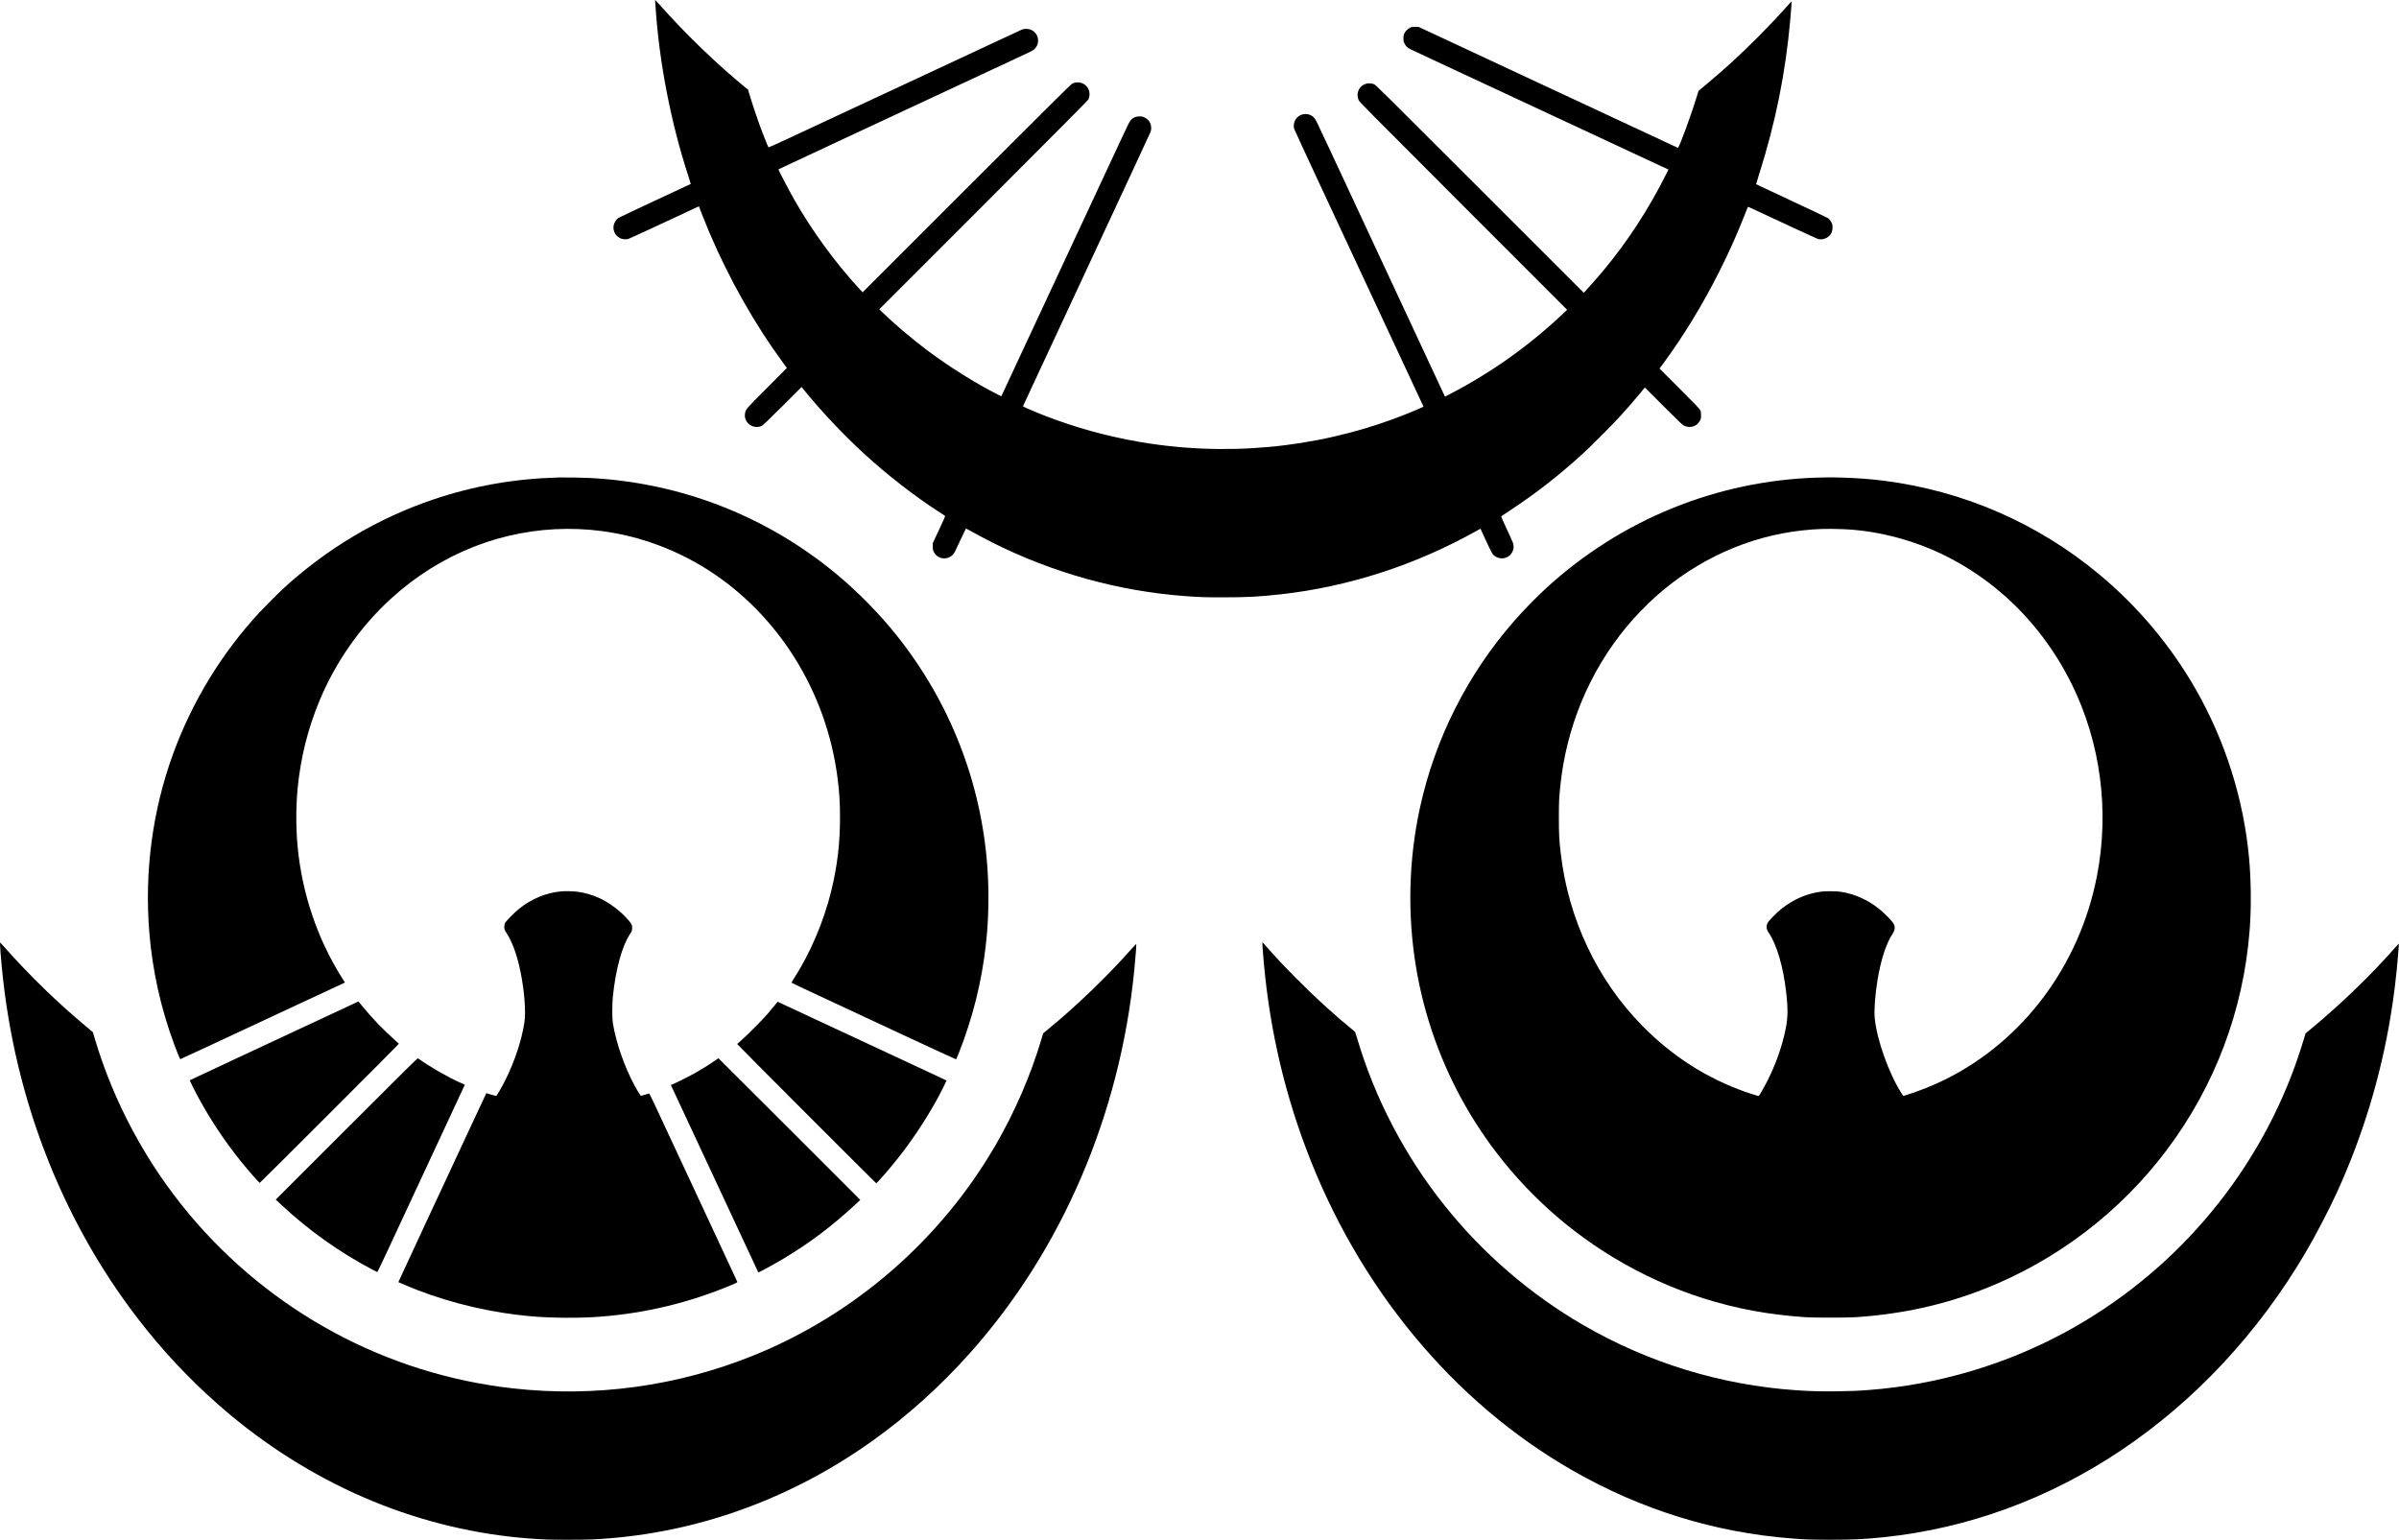
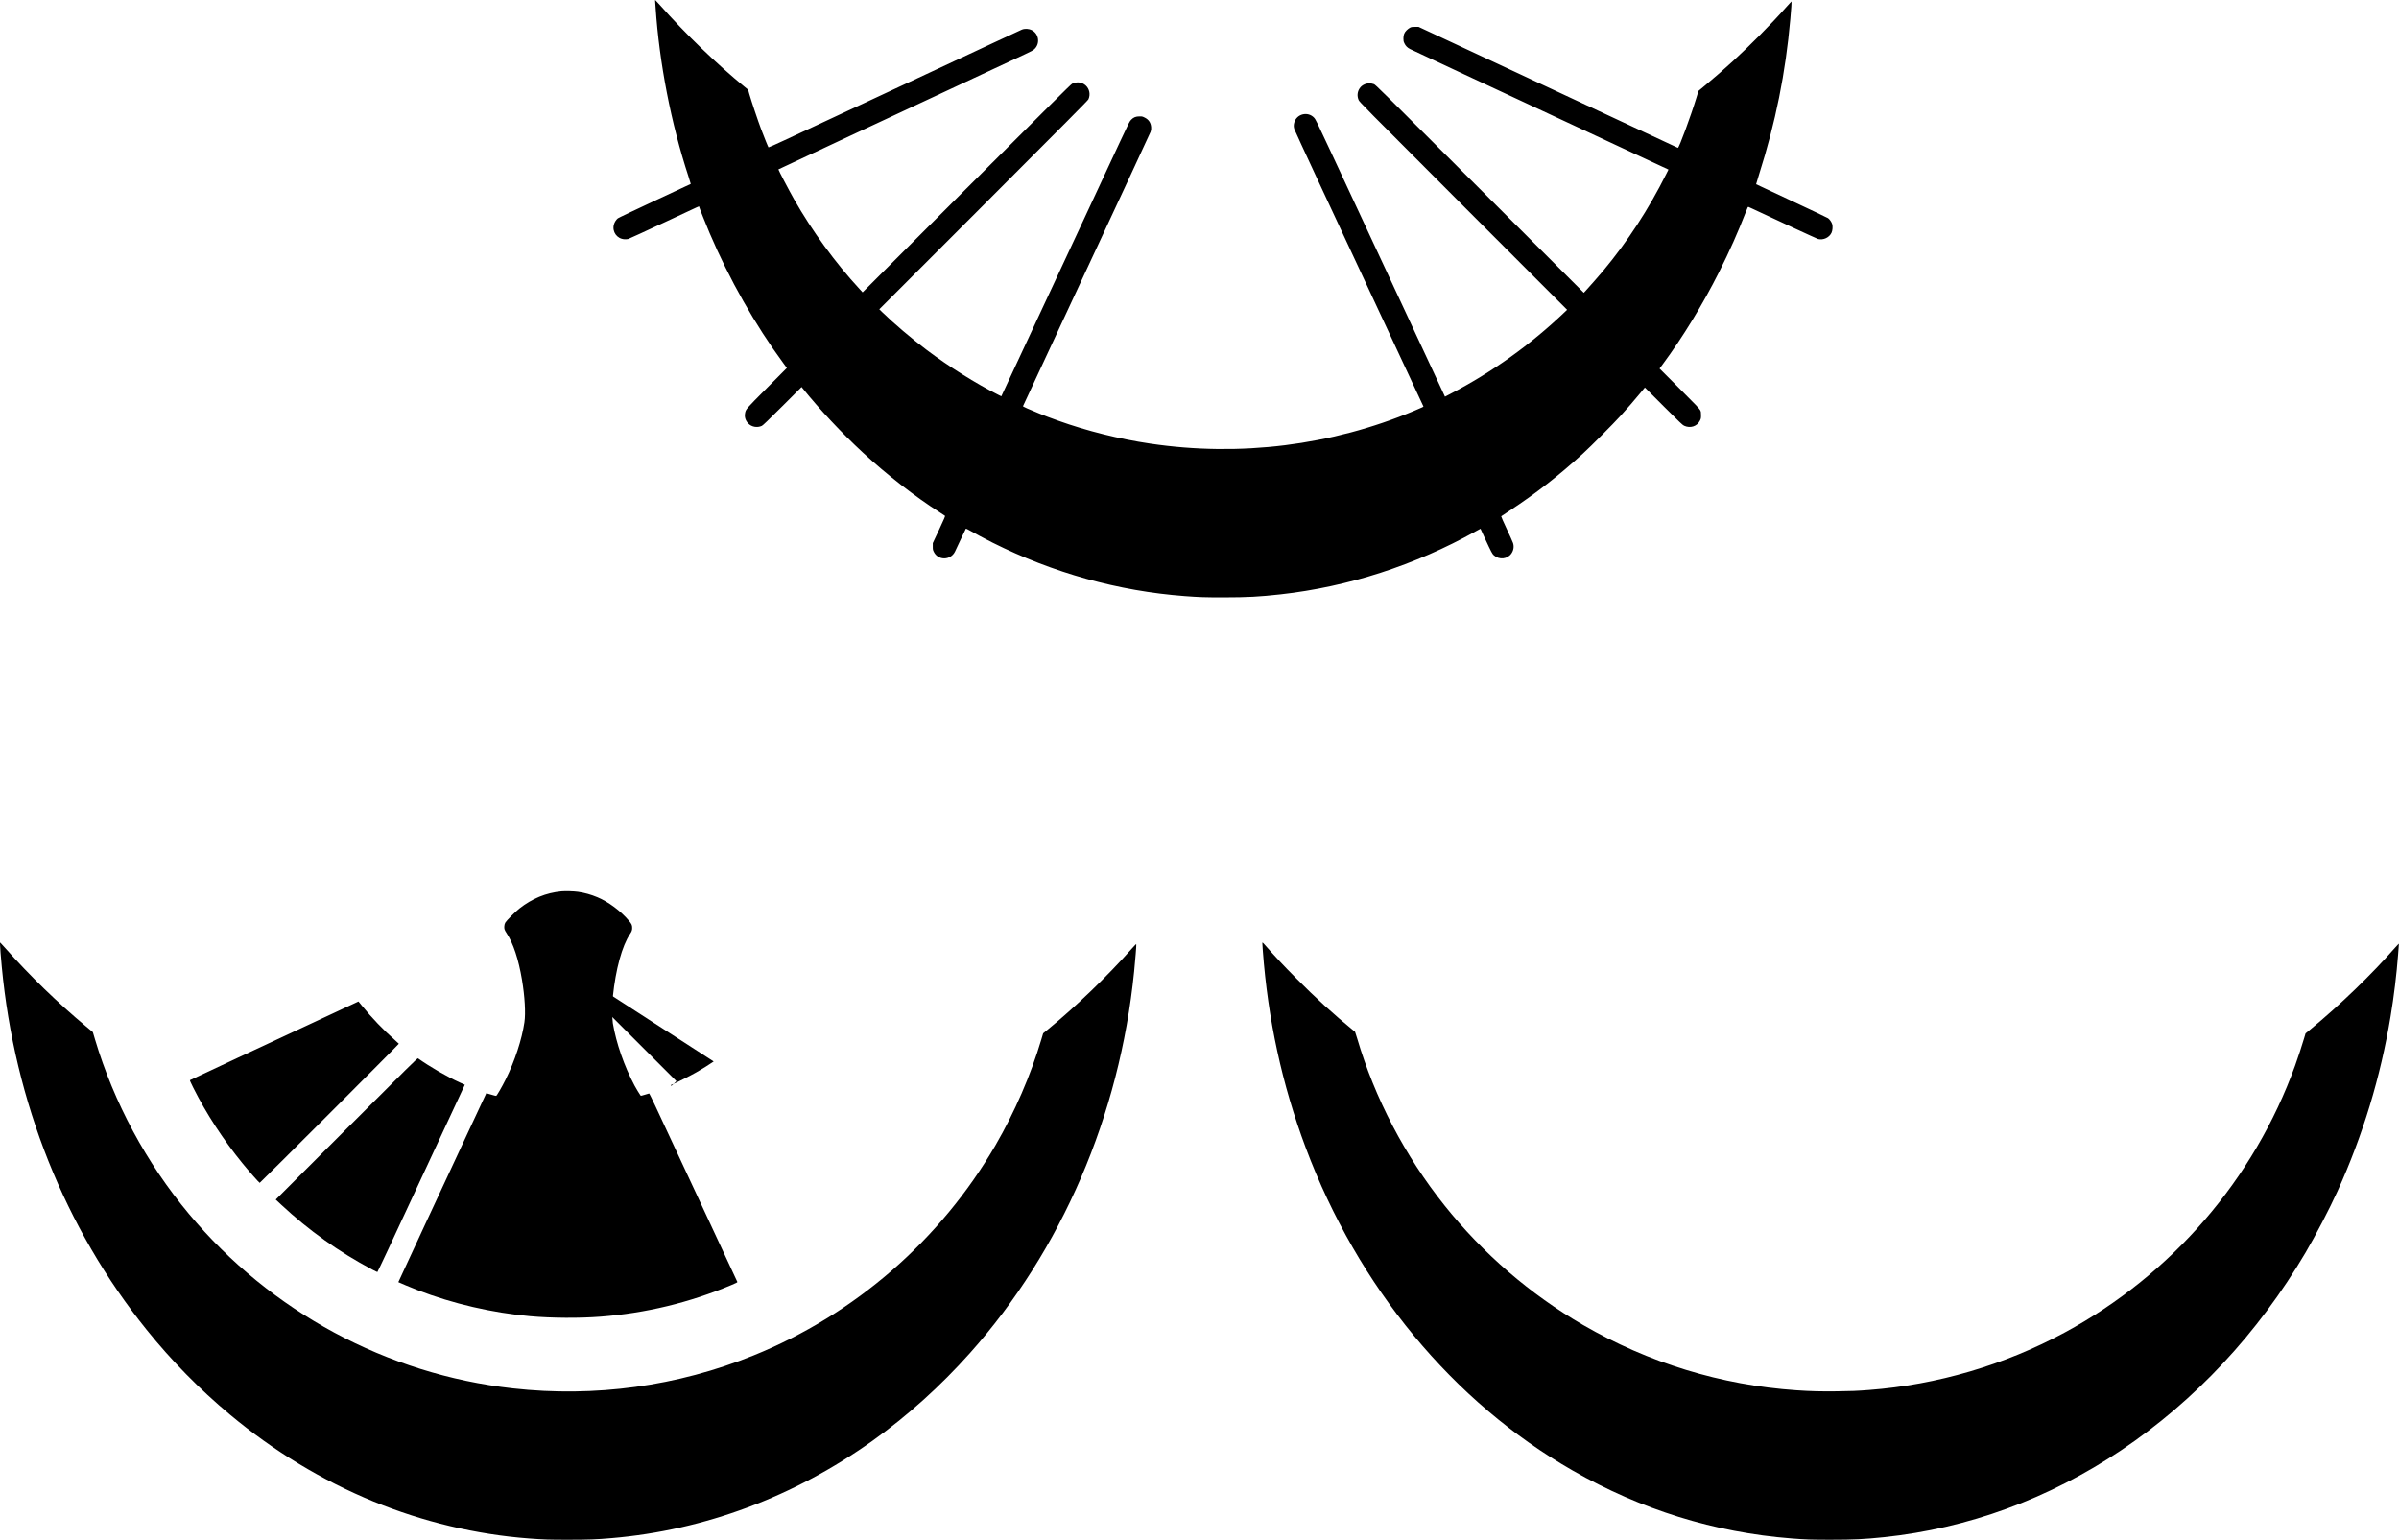
<svg xmlns="http://www.w3.org/2000/svg" version="1.0" width="2000mm" height="1283.96mm" viewBox="0 0 7560 4853" preserveAspectRatio="xMidYMid meet">
  <g transform="translate(0,4853) scale(0.1,-0.1)" fill="#000000" stroke="none">
    <path d="M20646 48493 c2 -21 9 -110 14 -198 115 -1740 487 -3654 1037 -5328 41 -126 73 -230 71 -232 -2 -1 -511 -240 -1133 -529 -621 -290 -1146 -539 -1165 -555 -54 -43 -108 -128 -126 -201 -57 -226 100 -443 331 -458 41 -2 94 0 118 6 24 6 531 239 1128 517 1260 589 1109 520 1109 505 0 -17 228 -589 333 -835 619 -1454 1436 -2895 2323 -4099 l111 -151 -627 -630 c-675 -678 -667 -668 -691 -798 -22 -117 12 -226 98 -318 107 -114 286 -146 432 -78 35 17 191 167 649 623 l603 601 32 -40 c537 -668 1230 -1408 1897 -2025 747 -691 1636 -1382 2430 -1890 80 -51 151 -98 159 -105 11 -11 -19 -82 -185 -437 l-199 -423 0 -105 c0 -99 2 -109 33 -172 136 -276 529 -271 666 8 16 32 99 208 183 389 85 182 157 333 161 336 4 4 54 -20 112 -53 168 -96 508 -277 729 -388 1911 -956 3960 -1526 6056 -1684 449 -34 650 -41 1235 -40 744 1 1111 20 1785 95 2124 235 4239 918 6144 1983 85 47 155 85 156 84 0 -2 66 -142 144 -313 199 -428 225 -478 277 -524 172 -151 435 -122 557 62 66 99 83 215 48 324 -10 32 -100 233 -200 447 -101 214 -179 392 -174 396 4 4 130 87 278 185 826 544 1542 1102 2300 1794 247 225 951 932 1177 1181 235 259 441 496 627 722 l146 178 590 -590 c513 -512 597 -592 647 -615 196 -90 410 -20 500 163 31 63 33 73 33 172 0 96 -3 110 -29 160 -22 44 -154 182 -653 681 l-625 626 99 134 c633 854 1259 1879 1777 2909 329 653 594 1249 851 1912 53 138 58 146 78 138 12 -4 72 -32 132 -60 719 -340 2022 -941 2059 -951 165 -41 353 46 424 199 32 68 42 196 21 269 -17 63 -79 153 -131 190 -24 16 -542 263 -1153 547 -610 285 -1112 520 -1114 522 -2 2 39 140 92 306 521 1637 838 3212 986 4898 27 298 44 550 39 556 -3 2 -71 -70 -152 -161 -270 -304 -519 -567 -841 -894 -575 -581 -1104 -1068 -1700 -1564 l-240 -200 -63 -206 c-180 -592 -553 -1601 -586 -1588 -6 3 -450 210 -986 460 -536 250 -1812 845 -2835 1322 -1023 477 -2420 1129 -3105 1449 l-1245 581 -110 0 c-96 0 -116 -3 -160 -25 -27 -13 -75 -49 -106 -80 -75 -74 -103 -144 -103 -260 0 -75 4 -93 31 -152 39 -83 93 -138 180 -182 38 -18 802 -376 1698 -794 2621 -1222 5462 -2547 5972 -2784 l472 -220 -66 -132 c-558 -1117 -1222 -2135 -1995 -3063 -122 -146 -427 -494 -542 -618 l-65 -70 -3278 3276 c-3177 3176 -3280 3278 -3338 3300 -89 34 -210 32 -287 -3 -79 -36 -120 -70 -162 -131 -73 -109 -85 -243 -31 -367 27 -63 152 -189 3299 -3338 l3271 -3273 -70 -67 c-1082 -1034 -2301 -1905 -3619 -2588 l-160 -83 -227 487 c-124 268 -821 1763 -1549 3322 -727 1559 -1541 3305 -1808 3879 -452 970 -491 1049 -539 1101 -197 213 -555 124 -628 -155 -20 -78 -19 -130 3 -202 11 -32 330 -724 709 -1538 380 -814 1065 -2283 1523 -3265 458 -982 1057 -2266 1332 -2855 275 -588 502 -1075 504 -1081 6 -13 -18 -24 -291 -139 -2602 -1095 -5492 -1454 -8318 -1034 -978 145 -2000 400 -2899 723 -319 115 -364 132 -593 224 -342 138 -520 219 -517 233 2 8 902 1940 1999 4294 1098 2354 2008 4312 2021 4350 20 58 23 83 19 146 -9 141 -78 244 -205 306 -71 35 -82 38 -161 37 -118 -1 -187 -28 -261 -103 -54 -54 -67 -81 -352 -691 -163 -349 -702 -1506 -1198 -2570 -496 -1064 -1093 -2344 -1327 -2845 -233 -500 -603 -1293 -821 -1761 l-397 -852 -110 56 c-680 340 -1557 890 -2240 1405 -484 364 -1045 842 -1413 1201 l-82 81 3284 3285 c2590 2591 3288 3295 3305 3331 70 150 36 328 -84 438 -118 107 -281 127 -430 54 -40 -20 -709 -684 -3326 -3299 l-3275 -3275 -95 103 c-762 824 -1499 1834 -2064 2828 -158 278 -495 921 -495 944 0 2 883 416 1963 919 2223 1037 5440 2537 5806 2708 197 91 255 123 297 162 185 169 147 477 -73 595 -100 53 -227 60 -324 19 -19 -8 -434 -201 -924 -429 -489 -229 -1290 -602 -1780 -831 -1742 -812 -4318 -2013 -4790 -2233 -263 -123 -483 -220 -487 -216 -12 12 -132 309 -230 567 -98 259 -311 895 -374 1115 l-38 136 -110 89 c-880 719 -1872 1677 -2665 2573 -79 89 -147 162 -151 162 -5 0 -6 -17 -4 -37z" />
-     <path d="M17615 33484 c-1400 -37 -2693 -265 -3975 -699 -1739 -590 -3334 -1538 -4715 -2805 -150 -137 -587 -575 -745 -745 -1195 -1291 -2125 -2815 -2728 -4470 -647 -1778 -903 -3703 -747 -5620 98 -1198 362 -2387 780 -3516 87 -234 187 -479 195 -479 5 0 449 205 987 456 538 251 1678 783 2533 1182 855 399 1581 737 1613 751 l57 27 -91 144 c-780 1233 -1268 2684 -1403 4170 -51 562 -51 1212 0 1770 89 971 324 1918 697 2810 509 1217 1287 2327 2242 3199 783 715 1647 1257 2609 1638 1885 745 3992 756 5881 31 506 -194 1019 -450 1470 -735 2245 -1417 3770 -3856 4119 -6584 57 -445 77 -767 77 -1244 0 -812 -83 -1516 -271 -2292 -237 -977 -669 -1992 -1197 -2806 -34 -54 -63 -101 -63 -105 0 -4 384 -186 853 -404 468 -218 1634 -762 2590 -1208 956 -445 1742 -808 1747 -805 11 7 153 366 235 595 399 1110 645 2245 740 3405 55 680 58 1390 9 2070 -193 2670 -1184 5197 -2865 7301 -535 669 -1206 1354 -1874 1910 -2211 1841 -4934 2901 -7810 3043 -225 11 -768 20 -950 15z" />
-     <path d="M57275 33480 c-3177 -97 -6189 -1323 -8543 -3478 -305 -279 -723 -707 -1004 -1027 -1480 -1689 -2507 -3722 -2982 -5905 -355 -1634 -398 -3340 -126 -4997 516 -3133 2142 -5968 4597 -8015 497 -414 1102 -844 1653 -1174 891 -535 1848 -967 2805 -1269 1057 -333 2041 -515 3225 -597 252 -17 1309 -17 1570 0 1475 99 2779 386 4075 897 2270 896 4260 2411 5730 4365 1524 2024 2425 4414 2619 6945 54 693 46 1568 -19 2270 -174 1867 -751 3688 -1688 5325 -778 1360 -1813 2593 -3024 3602 -1940 1617 -4280 2637 -6783 2957 -418 54 -845 86 -1320 101 -343 10 -425 10 -785 0z m795 -1625 c1148 -43 2386 -382 3437 -943 467 -249 927 -552 1338 -881 1014 -811 1852 -1862 2445 -3066 911 -1851 1191 -3998 789 -6055 -547 -2799 -2310 -5166 -4759 -6390 -385 -193 -843 -375 -1263 -505 l-78 -24 -63 97 c-390 604 -770 1673 -837 2352 -25 258 12 753 91 1225 103 617 266 1119 458 1416 67 104 88 166 79 239 -8 68 -33 112 -119 210 -251 286 -547 516 -863 670 -241 118 -466 188 -720 226 -147 21 -475 24 -615 5 -464 -63 -872 -241 -1260 -549 -130 -103 -388 -365 -423 -430 -54 -99 -46 -208 24 -307 256 -366 467 -1079 558 -1895 68 -599 54 -881 -69 -1377 -113 -458 -278 -907 -500 -1358 -92 -187 -265 -493 -295 -524 -7 -7 -212 55 -400 121 -1237 434 -2329 1132 -3270 2089 -1418 1443 -2327 3361 -2569 5420 -52 442 -61 609 -61 1139 0 485 5 602 41 960 184 1876 914 3637 2098 5065 257 309 624 690 921 954 1309 1164 2915 1889 4600 2075 449 50 765 60 1285 41z" />
    <path d="M17690 20440 c-483 -46 -922 -226 -1324 -543 -127 -100 -403 -376 -441 -440 -20 -36 -29 -66 -33 -116 -6 -86 5 -118 74 -223 210 -320 374 -817 483 -1463 89 -527 120 -1055 77 -1340 -80 -545 -304 -1227 -592 -1805 -120 -240 -274 -507 -298 -516 -7 -3 -79 16 -161 41 -81 25 -149 45 -150 43 -1 -2 -250 -534 -553 -1183 -302 -649 -926 -1987 -1386 -2974 -460 -986 -835 -1795 -833 -1797 10 -10 409 -175 614 -255 1109 -426 2338 -711 3538 -819 671 -60 1554 -66 2220 -14 1427 110 2803 442 4118 994 156 65 197 87 194 99 -3 9 -544 1170 -1202 2581 -658 1411 -1280 2744 -1382 2963 -102 218 -190 397 -197 397 -6 0 -67 -18 -135 -40 -116 -37 -125 -38 -137 -22 -33 44 -138 220 -186 308 -324 607 -581 1344 -685 1969 -24 148 -24 595 0 835 89 865 291 1602 540 1973 56 84 70 123 69 197 0 85 -17 121 -106 228 -255 303 -640 590 -988 736 -206 86 -403 141 -613 171 -128 19 -402 26 -525 15z" />
    <path d="M0 18783 c0 -71 27 -422 56 -723 403 -4258 1994 -8246 4563 -11435 786 -977 1671 -1878 2626 -2675 1380 -1152 2908 -2077 4528 -2741 1560 -640 3239 -1039 4897 -1164 478 -35 615 -40 1245 -40 649 1 869 9 1360 51 2926 248 5756 1305 8230 3074 1100 787 2136 1720 3063 2760 2888 3239 4715 7485 5172 12020 35 351 73 820 68 855 -3 22 -20 6 -138 -127 -775 -875 -1758 -1822 -2657 -2558 l-140 -115 -58 -195 c-336 -1129 -837 -2285 -1442 -3329 -1732 -2985 -4435 -5336 -7623 -6626 -2399 -972 -5005 -1329 -7590 -1039 -3977 445 -7626 2411 -10207 5499 -1342 1607 -2361 3500 -2959 5499 l-68 229 -211 176 c-913 763 -1771 1596 -2564 2489 -79 89 -146 162 -148 162 -1 0 -3 -21 -3 -47z" />
    <path d="M39780 18803 c0 -16 7 -120 15 -233 161 -2169 607 -4221 1351 -6206 1644 -4393 4645 -8022 8419 -10181 2153 -1232 4462 -1948 6890 -2137 444 -35 613 -41 1225 -41 733 0 1066 16 1685 80 2652 277 5195 1208 7480 2740 2327 1560 4312 3688 5810 6230 323 549 755 1379 1009 1940 799 1764 1351 3580 1670 5500 106 634 189 1323 236 1940 11 149 22 289 24 313 2 23 1 42 -3 41 -3 0 -54 -55 -113 -122 -753 -860 -1728 -1800 -2683 -2589 l-140 -116 -44 -148 c-66 -226 -193 -612 -286 -869 -1295 -3582 -3890 -6588 -7260 -8409 -1893 -1023 -4016 -1647 -6165 -1811 -401 -30 -541 -36 -1025 -42 -498 -6 -831 3 -1265 33 -2377 163 -4664 864 -6728 2061 -1657 961 -3151 2249 -4354 3755 -1254 1568 -2204 3385 -2763 5283 -31 104 -59 193 -63 196 -713 586 -1228 1055 -1877 1710 -393 397 -584 601 -1002 1072 -18 20 -35 37 -38 37 -3 0 -5 -12 -5 -27z" />
    <path d="M10160 16439 c-624 -292 -1817 -848 -2650 -1236 -833 -388 -1519 -710 -1525 -715 -6 -6 32 -92 107 -241 415 -824 946 -1639 1552 -2382 193 -237 520 -608 540 -613 14 -3 4390 4372 4385 4385 -2 5 -60 59 -129 119 -342 299 -735 709 -1028 1072 -63 78 -115 142 -116 141 0 0 -512 -239 -1136 -530z" />
-     <path d="M24393 16823 c-61 -76 -161 -196 -224 -268 -149 -171 -640 -663 -804 -805 -71 -61 -132 -117 -134 -122 -4 -11 4368 -4388 4382 -4388 22 0 405 439 653 750 446 559 875 1199 1224 1825 151 271 344 656 333 665 -4 4 -330 157 -723 340 -393 183 -1151 537 -1685 785 -2500 1166 -2905 1355 -2908 1355 -2 0 -53 -62 -114 -137z" />
    <path d="M10922 12957 l-2232 -2232 172 -161 c875 -816 1815 -1485 2867 -2043 85 -45 158 -80 163 -79 5 2 160 327 345 723 1837 3939 2413 5178 2411 5179 -2 1 -66 30 -143 65 -415 187 -944 492 -1333 768 -15 11 -283 -253 -2250 -2220z" />
-     <path d="M22490 15078 c-184 -126 -329 -216 -555 -346 -172 -98 -586 -308 -727 -368 l-67 -28 14 -30 c26 -62 2737 -5871 2741 -5875 10 -10 506 261 806 440 808 484 1516 1017 2246 1693 l162 151 -2232 2232 c-1228 1228 -2235 2232 -2238 2232 -3 -1 -70 -46 -150 -101z" />
+     <path d="M22490 15078 c-184 -126 -329 -216 -555 -346 -172 -98 -586 -308 -727 -368 l-67 -28 14 -30 l162 151 -2232 2232 c-1228 1228 -2235 2232 -2238 2232 -3 -1 -70 -46 -150 -101z" />
  </g>
</svg>